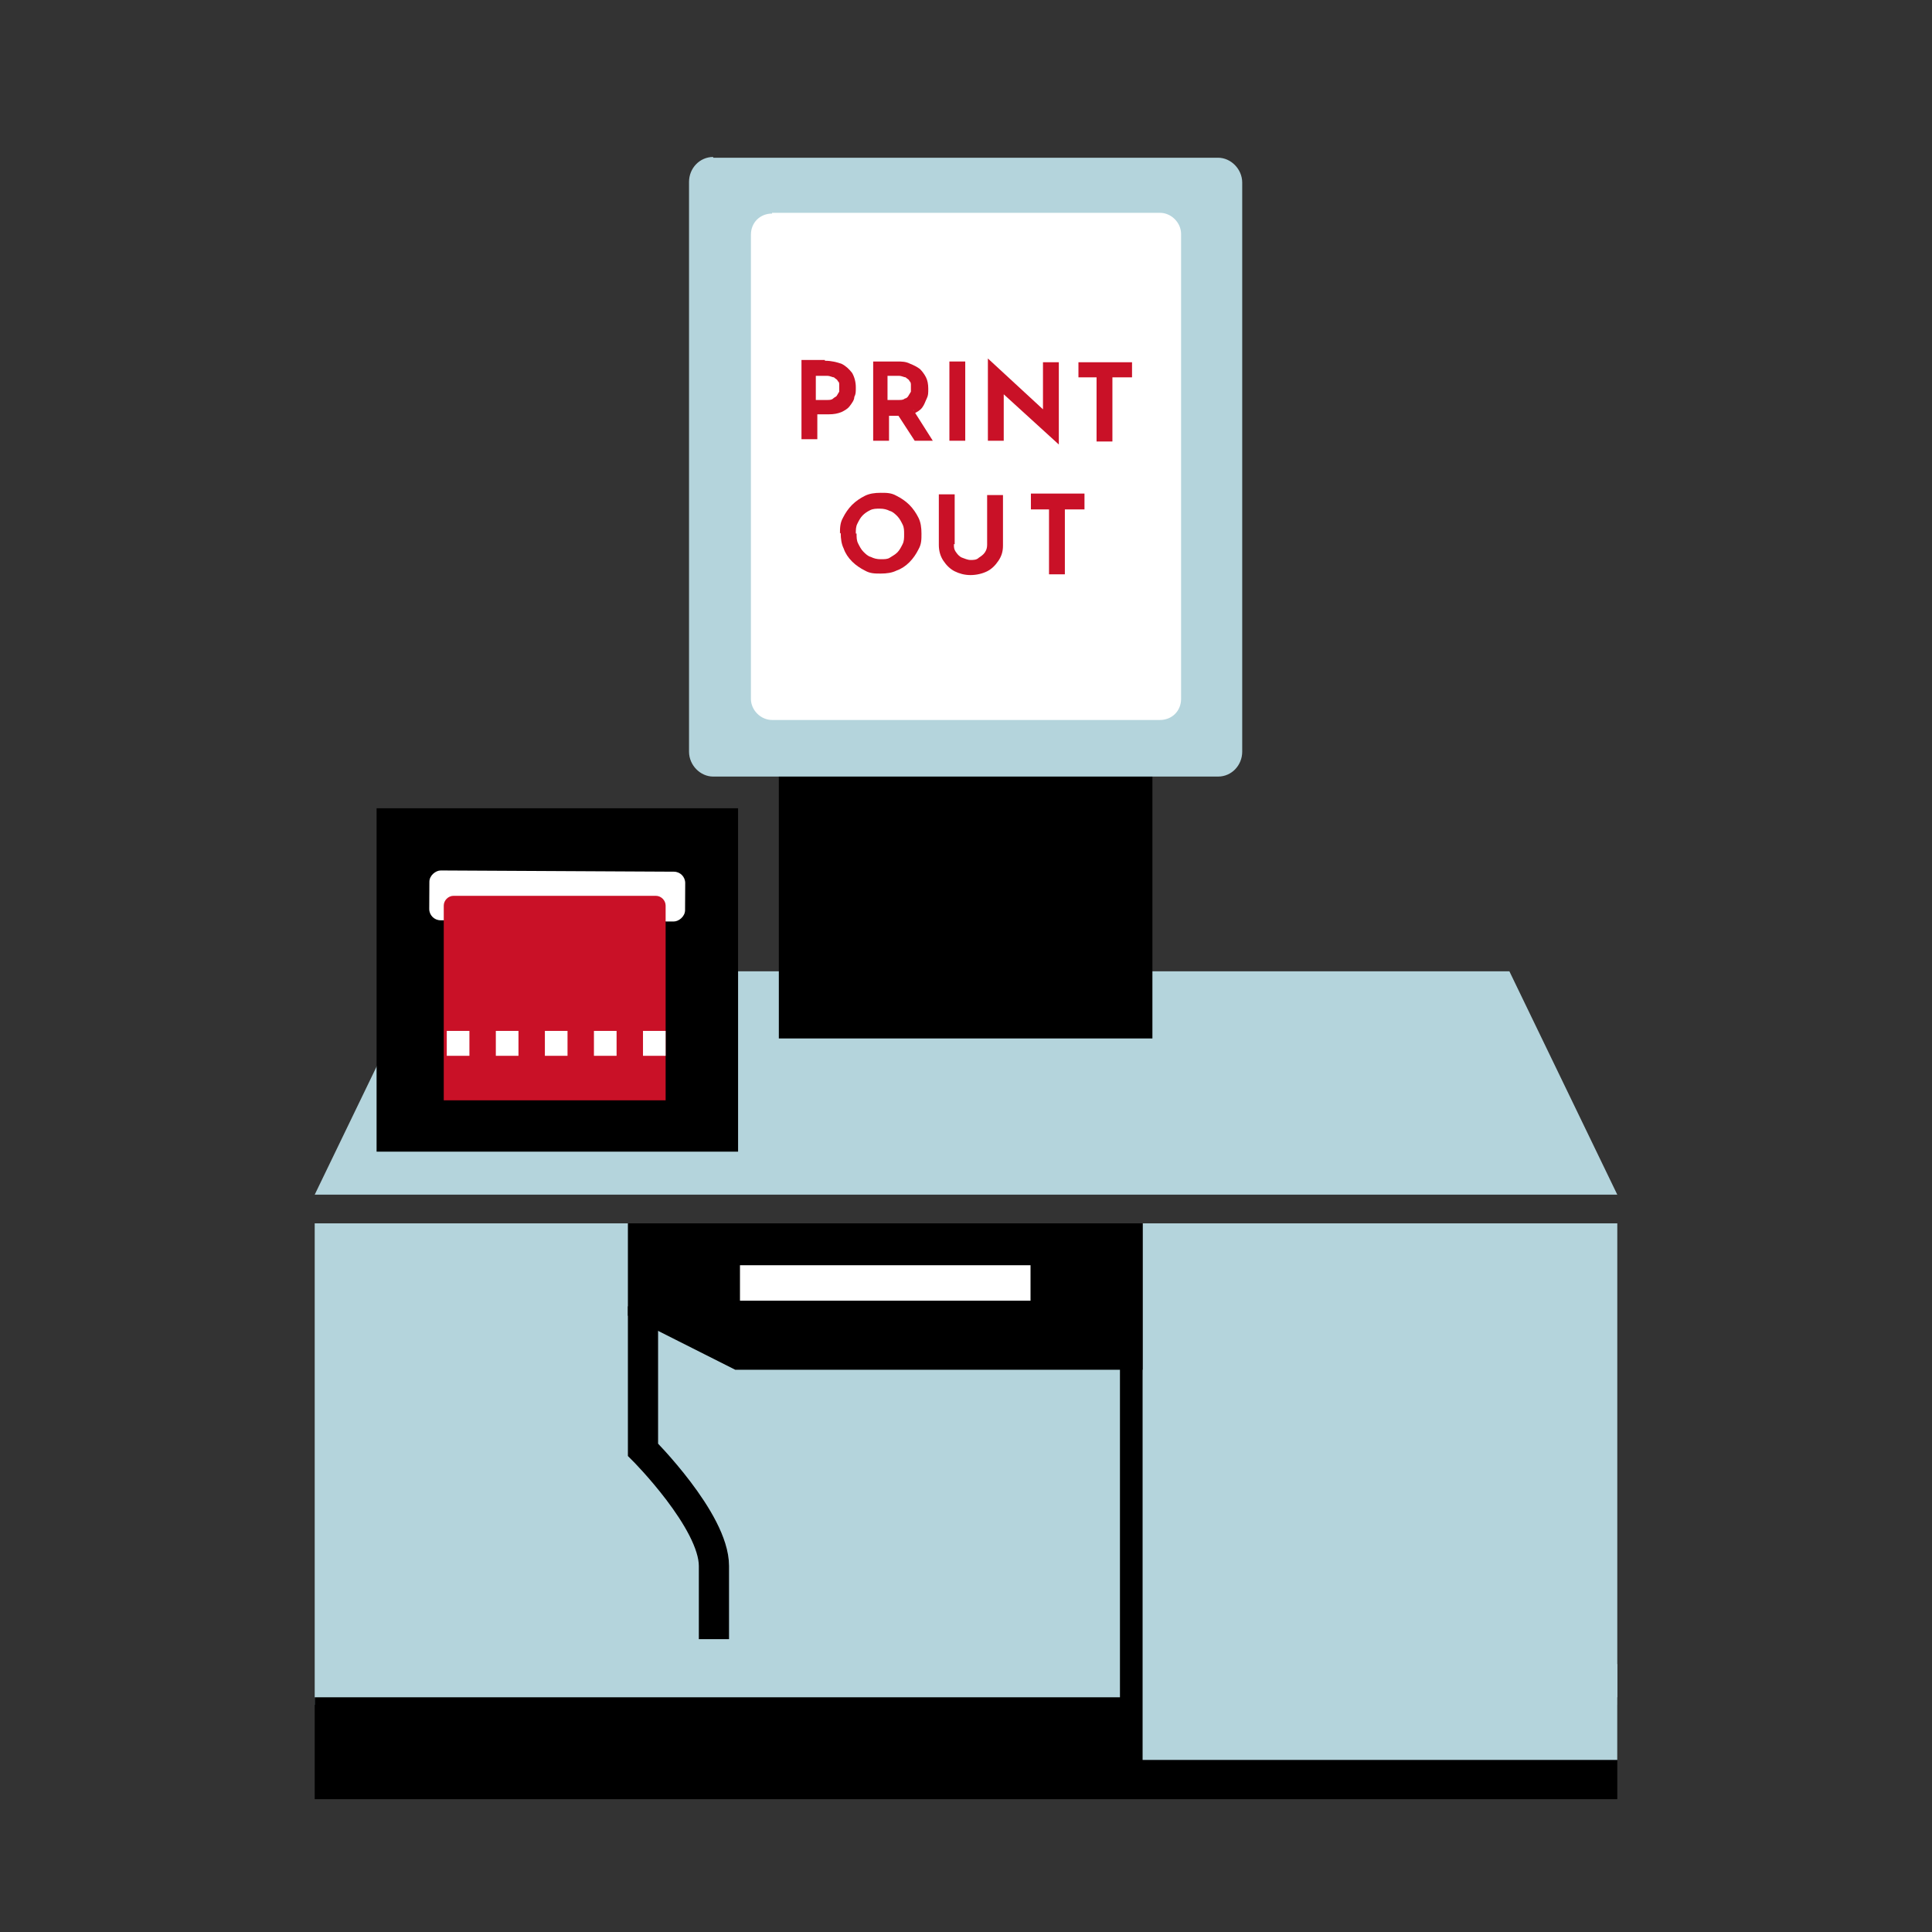
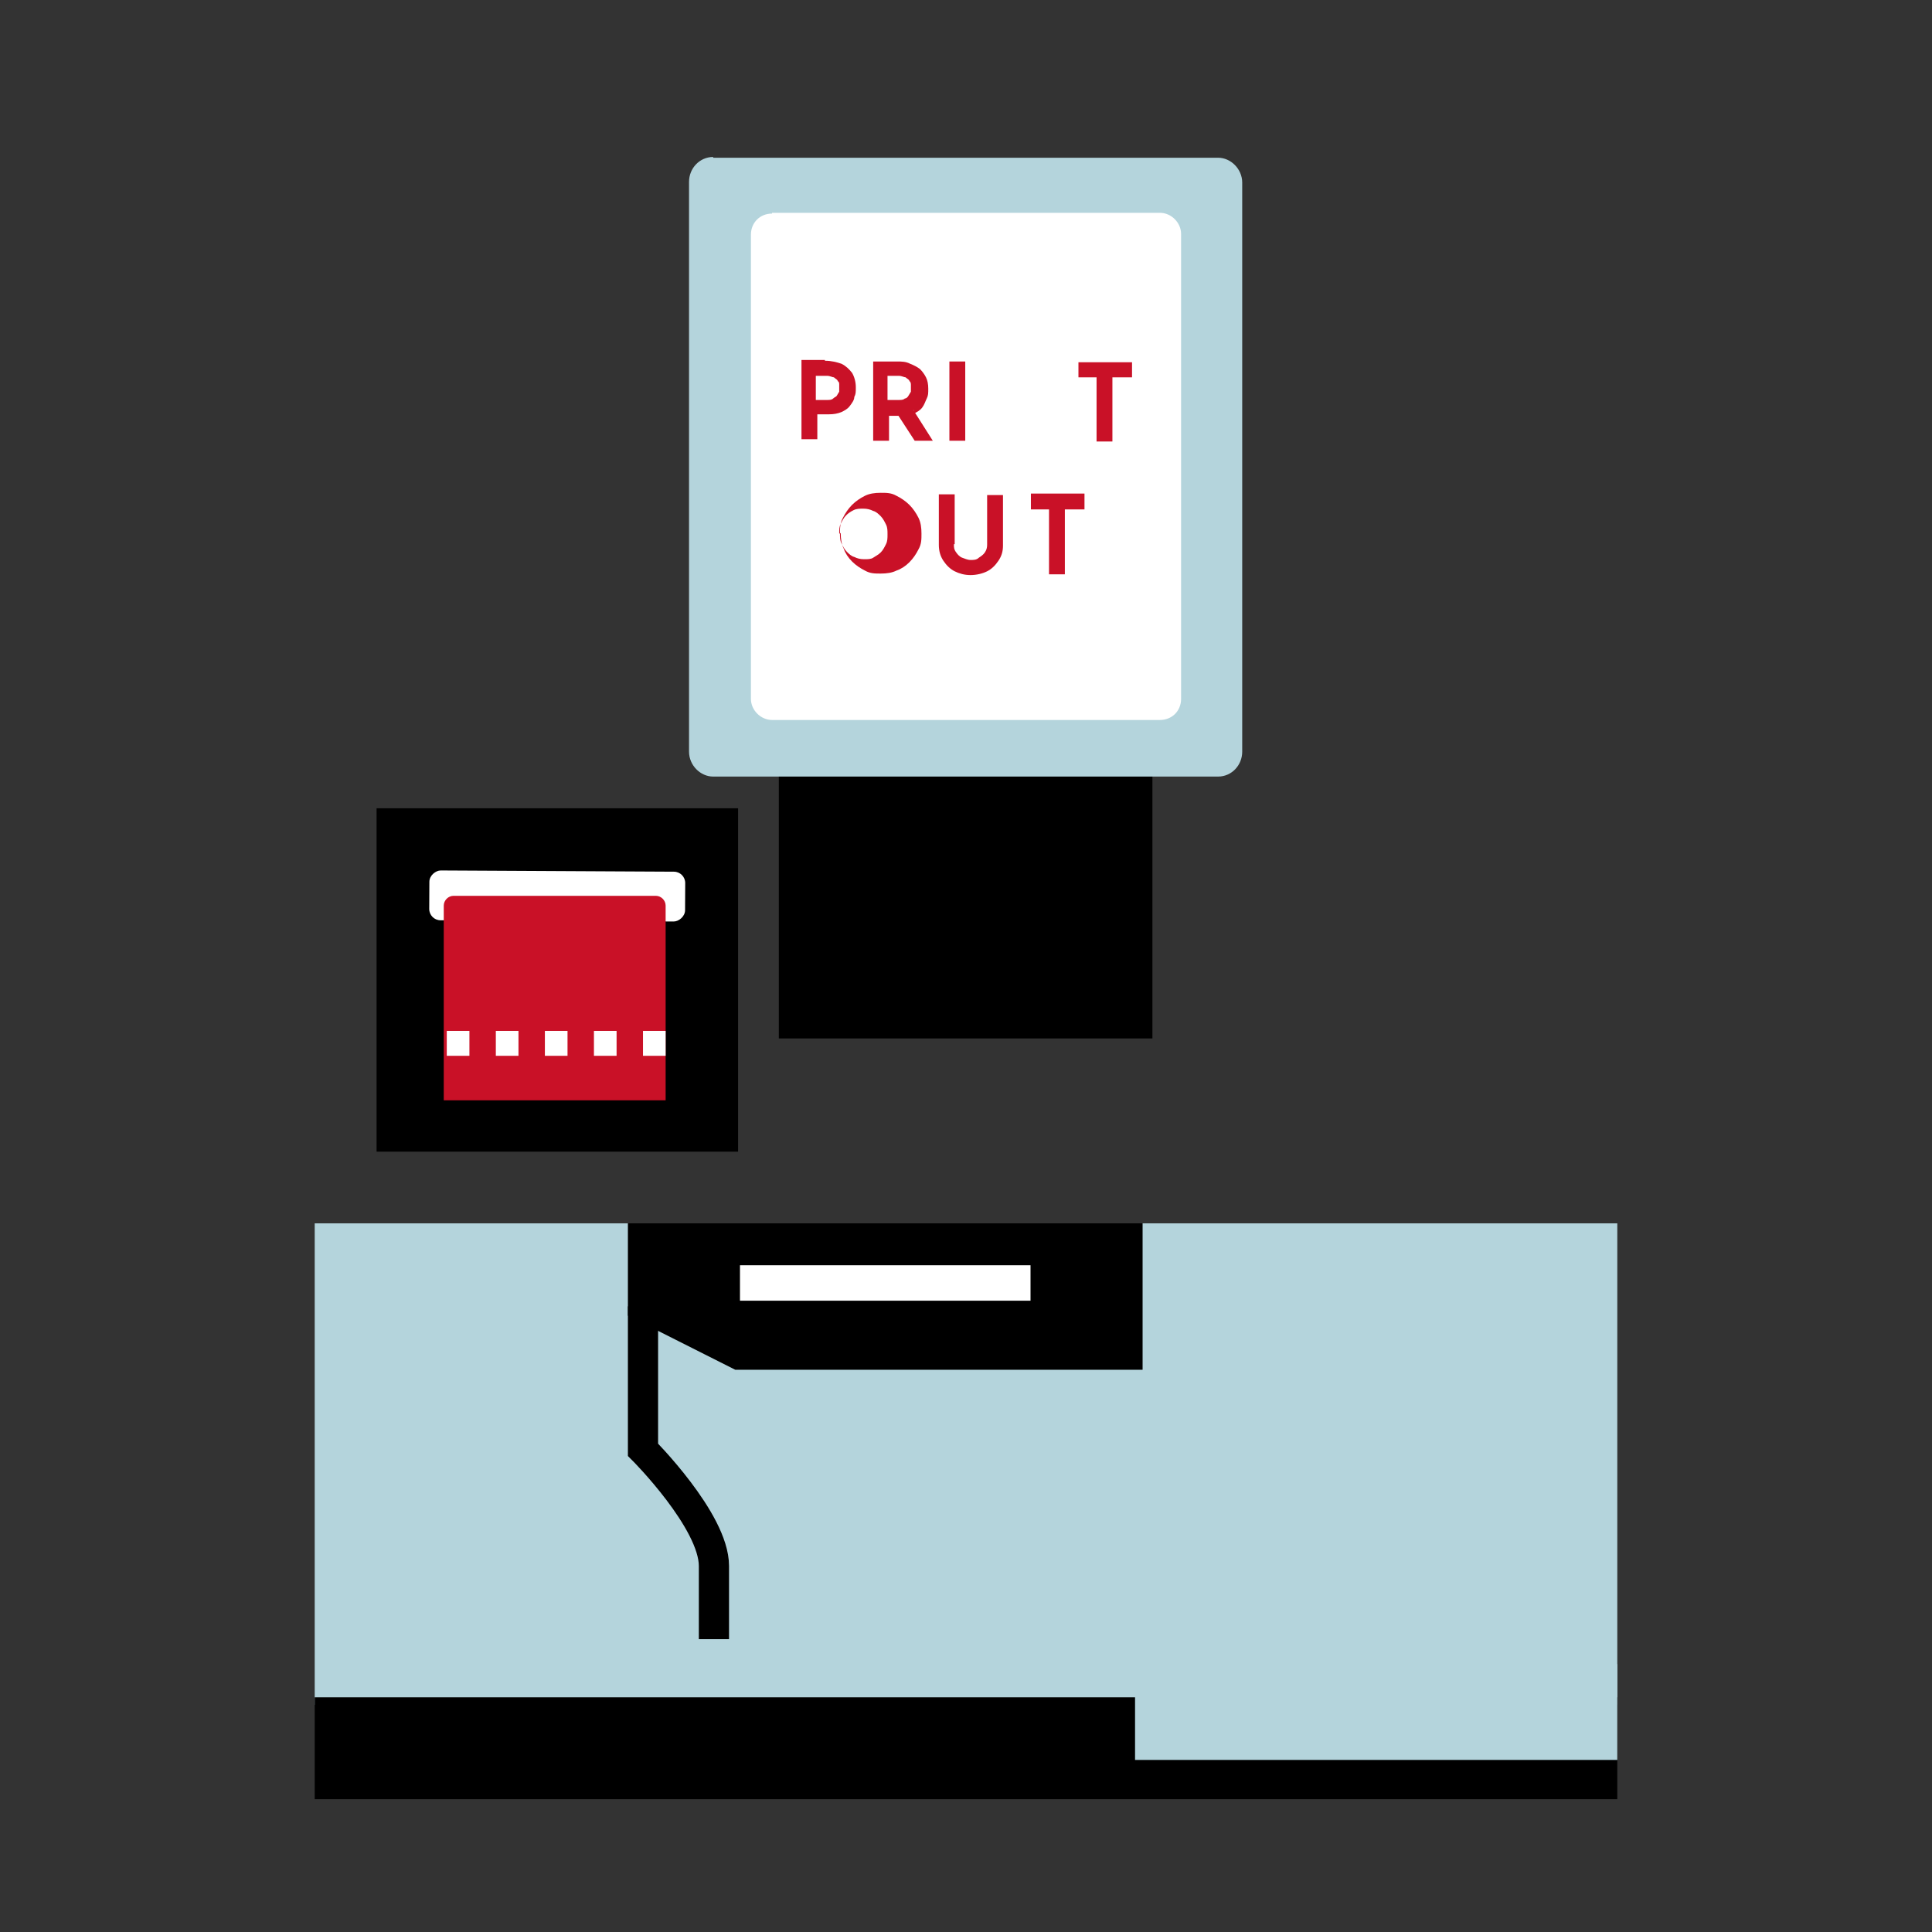
<svg xmlns="http://www.w3.org/2000/svg" id="_レイヤー_1" data-name="レイヤー_1" version="1.1" viewBox="0 0 256 256">
  <rect x="0" y="0" width="256" height="256" fill="#333333" stroke="none" />
  <defs>
    <style>
      .st0 {
        stroke-width: 2.3px;
      }

      .st0, .st1, .st2, .st3, .st4, .st5 {
        stroke: #000;
        stroke-miterlimit: 10;
      }

      .st0, .st6 {
        fill: #fff;
      }

      .st1, .st3, .st4, .st5 {
        fill: none;
      }

      .st2 {
        stroke-width: 4px;
      }

      .st7 {
        fill: #c91127;
      }

      .st8 {
        fill: #b4d4dc;
      }

      .st3 {
        stroke-width: 2px;
      }

      .st4 {
        stroke-width: 4px;
      }

      .st5 {
        stroke-width: 3px;
      }
    </style>
  </defs>
  <g id="_セット販売">
    <g>
-       <polygon class="st8" points="214.3 158.3 41.7 158.3 56 128.7 200 128.7 214.3 158.3" />
      <rect x="103.2" y="95.9" width="49.5" height="41.7" />
      <rect class="st8" x="41.7" y="162.1" width="172.6" height="63.8" />
      <path class="st8" d="M94.5,20.9h66.9c1.7,0,3.2,1.5,3.2,3.3v75.4c0,1.8-1.4,3.3-3.2,3.3h-66.9c-1.7,0-3.2-1.5-3.2-3.3V24.1c0-1.8,1.4-3.3,3.2-3.3h0Z" />
      <path class="st6" d="M102.3,28.2h51.4c1.5,0,2.8,1.3,2.8,2.8v61.6c0,1.6-1.2,2.8-2.8,2.8h-51.4c-1.5,0-2.8-1.3-2.8-2.8V31.1c0-1.6,1.2-2.8,2.8-2.8h0Z" />
      <g>
        <path class="st7" d="M109.3,47.8c.9,0,1.6.2,2.2.4.6.3,1,.7,1.4,1.2.3.5.5,1.2.5,1.9s0,.9-.2,1.3c0,.4-.3.8-.6,1.2-.3.4-.7.6-1.1.8-.5.2-1,.3-1.7.3h-1.5v3.3h-2.1v-10.5h3.2-.1ZM109.6,53c.3,0,.6,0,.8-.2s.4-.2.5-.4.2-.3.3-.5v-.9c0-.2,0-.4-.2-.5,0-.2-.3-.3-.5-.5-.2,0-.5-.2-.9-.2h-1.5v3.2h1.5,0Z" />
        <path class="st7" d="M118.8,47.9c.7,0,1.2,0,1.8.3.5.2.9.4,1.3.7.3.3.6.7.8,1.1.2.4.3.9.3,1.5s0,.9-.2,1.3-.3.8-.6,1.2c-.3.4-.7.6-1.1.8-.5.2-1.1.3-1.8.3h-1.5v3.3h-2.1v-10.5h3.2-.1ZM119.1,53c.3,0,.6,0,.8-.2.2,0,.4-.2.5-.4s.2-.3.3-.5v-.9c0-.1,0-.4-.2-.5,0-.2-.3-.3-.5-.5-.2,0-.5-.2-.9-.2h-1.5v3.2h1.5,0ZM121,54.3l2.6,4.1h-2.4l-2.6-4h2.5,0Z" />
        <path class="st7" d="M125.8,47.9h2.1v10.5h-2.1v-10.5Z" />
-         <path class="st7" d="M140.3,58.9l-7.9-7.2.6.3v6.4h-2.1v-10.9h0l7.8,7.2-.5-.2v-6.5h2.1v10.9h0Z" />
        <path class="st7" d="M142.9,48h7.1v2h-2.6v8.5h-2.1v-8.5h-2.4v-2Z" />
-         <path class="st7" d="M111.3,70.7c0-.7,0-1.4.4-2.1.3-.6.7-1.2,1.2-1.7s1.1-.9,1.7-1.2c.6-.3,1.3-.4,2.1-.4s1.4,0,2.1.4c.6.3,1.2.7,1.7,1.2s.9,1.1,1.2,1.7.4,1.3.4,2.1,0,1.4-.4,2.1c-.3.6-.7,1.2-1.2,1.7s-1.1.9-1.7,1.1c-.6.3-1.3.4-2.1.4s-1.4,0-2.1-.4c-.6-.3-1.2-.7-1.7-1.2s-.9-1.1-1.1-1.7c-.3-.6-.4-1.3-.4-2.1h0ZM113.5,70.7c0,.5,0,.9.2,1.3s.4.8.7,1.1.6.6,1,.7c.4.2.8.3,1.3.3s.9,0,1.2-.2.7-.4,1-.7c.3-.3.5-.7.7-1.1s.2-.8.2-1.3,0-.9-.2-1.3-.4-.8-.7-1.1-.6-.6-1-.7c-.4-.2-.8-.3-1.3-.3s-.9,0-1.3.2-.7.4-1,.7c-.3.3-.5.7-.7,1.1s-.2.8-.2,1.3h.1Z" />
+         <path class="st7" d="M111.3,70.7c0-.7,0-1.4.4-2.1.3-.6.7-1.2,1.2-1.7s1.1-.9,1.7-1.2c.6-.3,1.3-.4,2.1-.4s1.4,0,2.1.4c.6.3,1.2.7,1.7,1.2s.9,1.1,1.2,1.7.4,1.3.4,2.1,0,1.4-.4,2.1c-.3.6-.7,1.2-1.2,1.7s-1.1.9-1.7,1.1c-.6.3-1.3.4-2.1.4s-1.4,0-2.1-.4c-.6-.3-1.2-.7-1.7-1.2s-.9-1.1-1.1-1.7c-.3-.6-.4-1.3-.4-2.1h0Zc0,.5,0,.9.2,1.3s.4.8.7,1.1.6.6,1,.7c.4.2.8.3,1.3.3s.9,0,1.2-.2.7-.4,1-.7c.3-.3.5-.7.7-1.1s.2-.8.2-1.3,0-.9-.2-1.3-.4-.8-.7-1.1-.6-.6-1-.7c-.4-.2-.8-.3-1.3-.3s-.9,0-1.3.2-.7.4-1,.7c-.3.3-.5.7-.7,1.1s-.2.8-.2,1.3h.1Z" />
        <path class="st7" d="M126.4,72.2c0,.3,0,.6.3,1,.2.3.5.6.8.7s.7.3,1.1.3.8,0,1.1-.3c.3-.2.6-.4.8-.7.2-.3.3-.6.3-1v-6.6h2.1v6.7c0,.8-.2,1.4-.6,2-.4.6-.9,1.1-1.5,1.4s-1.4.5-2.2.5-1.5-.2-2.1-.5-1.1-.8-1.5-1.4-.6-1.3-.6-2.1v-6.7h2.1v6.6h-.1Z" />
        <path class="st7" d="M136.6,65.4h7.1v2.1h-2.6v8.6h-2.1v-8.6h-2.4v-2h0Z" />
      </g>
      <g>
        <rect x="49.9" y="107.1" width="47.9" height="45.5" />
        <rect class="st6" x="70.5" y="101.8" width="6.6" height="33.9" rx="1.5" ry="1.5" transform="translate(-45.3 191.9) rotate(-89.7)" />
        <path class="st7" d="M60.2,118.7h26.7c.7,0,1.3.6,1.3,1.3v25.8h-29.4v-25.8c0-.7.6-1.3,1.3-1.3h0Z" />
        <path class="st6" d="M88.2,139.9h-3v-3.3h3v3.3ZM81.7,139.9h-3v-3.3h3v3.3ZM75.2,139.9h-3v-3.3h3v3.3ZM68.7,139.9h-3v-3.3h3v3.3ZM62.2,139.9h-3v-3.3h3v3.3Z" />
      </g>
    </g>
  </g>
  <polygon points="41.7 224.9 214.3 224.9 214.3 238.4 41.7 238.4 41.7 224.9" />
-   <path class="st8" d="M214.3,229.9" />
  <rect class="st8" x="150.4" y="220.5" width="63.9" height="12.7" />
-   <line class="st5" x1="149.9" y1="162.1" x2="149.9" y2="235.1" />
  <polyline class="st2" points="85.2 162.1 85.2 173.1 97.9 179.5 149.4 179.5 149.4 162.1" />
  <path class="st3" d="M149.9,188.3" />
  <path class="st1" d="M41.7,214.9" />
  <path class="st4" d="M85.2,173.1v19s9.4,9.4,9.4,15.4v9.7" />
  <rect class="st0" x="96.9" y="166.5" width="40.8" height="7" />
</svg>